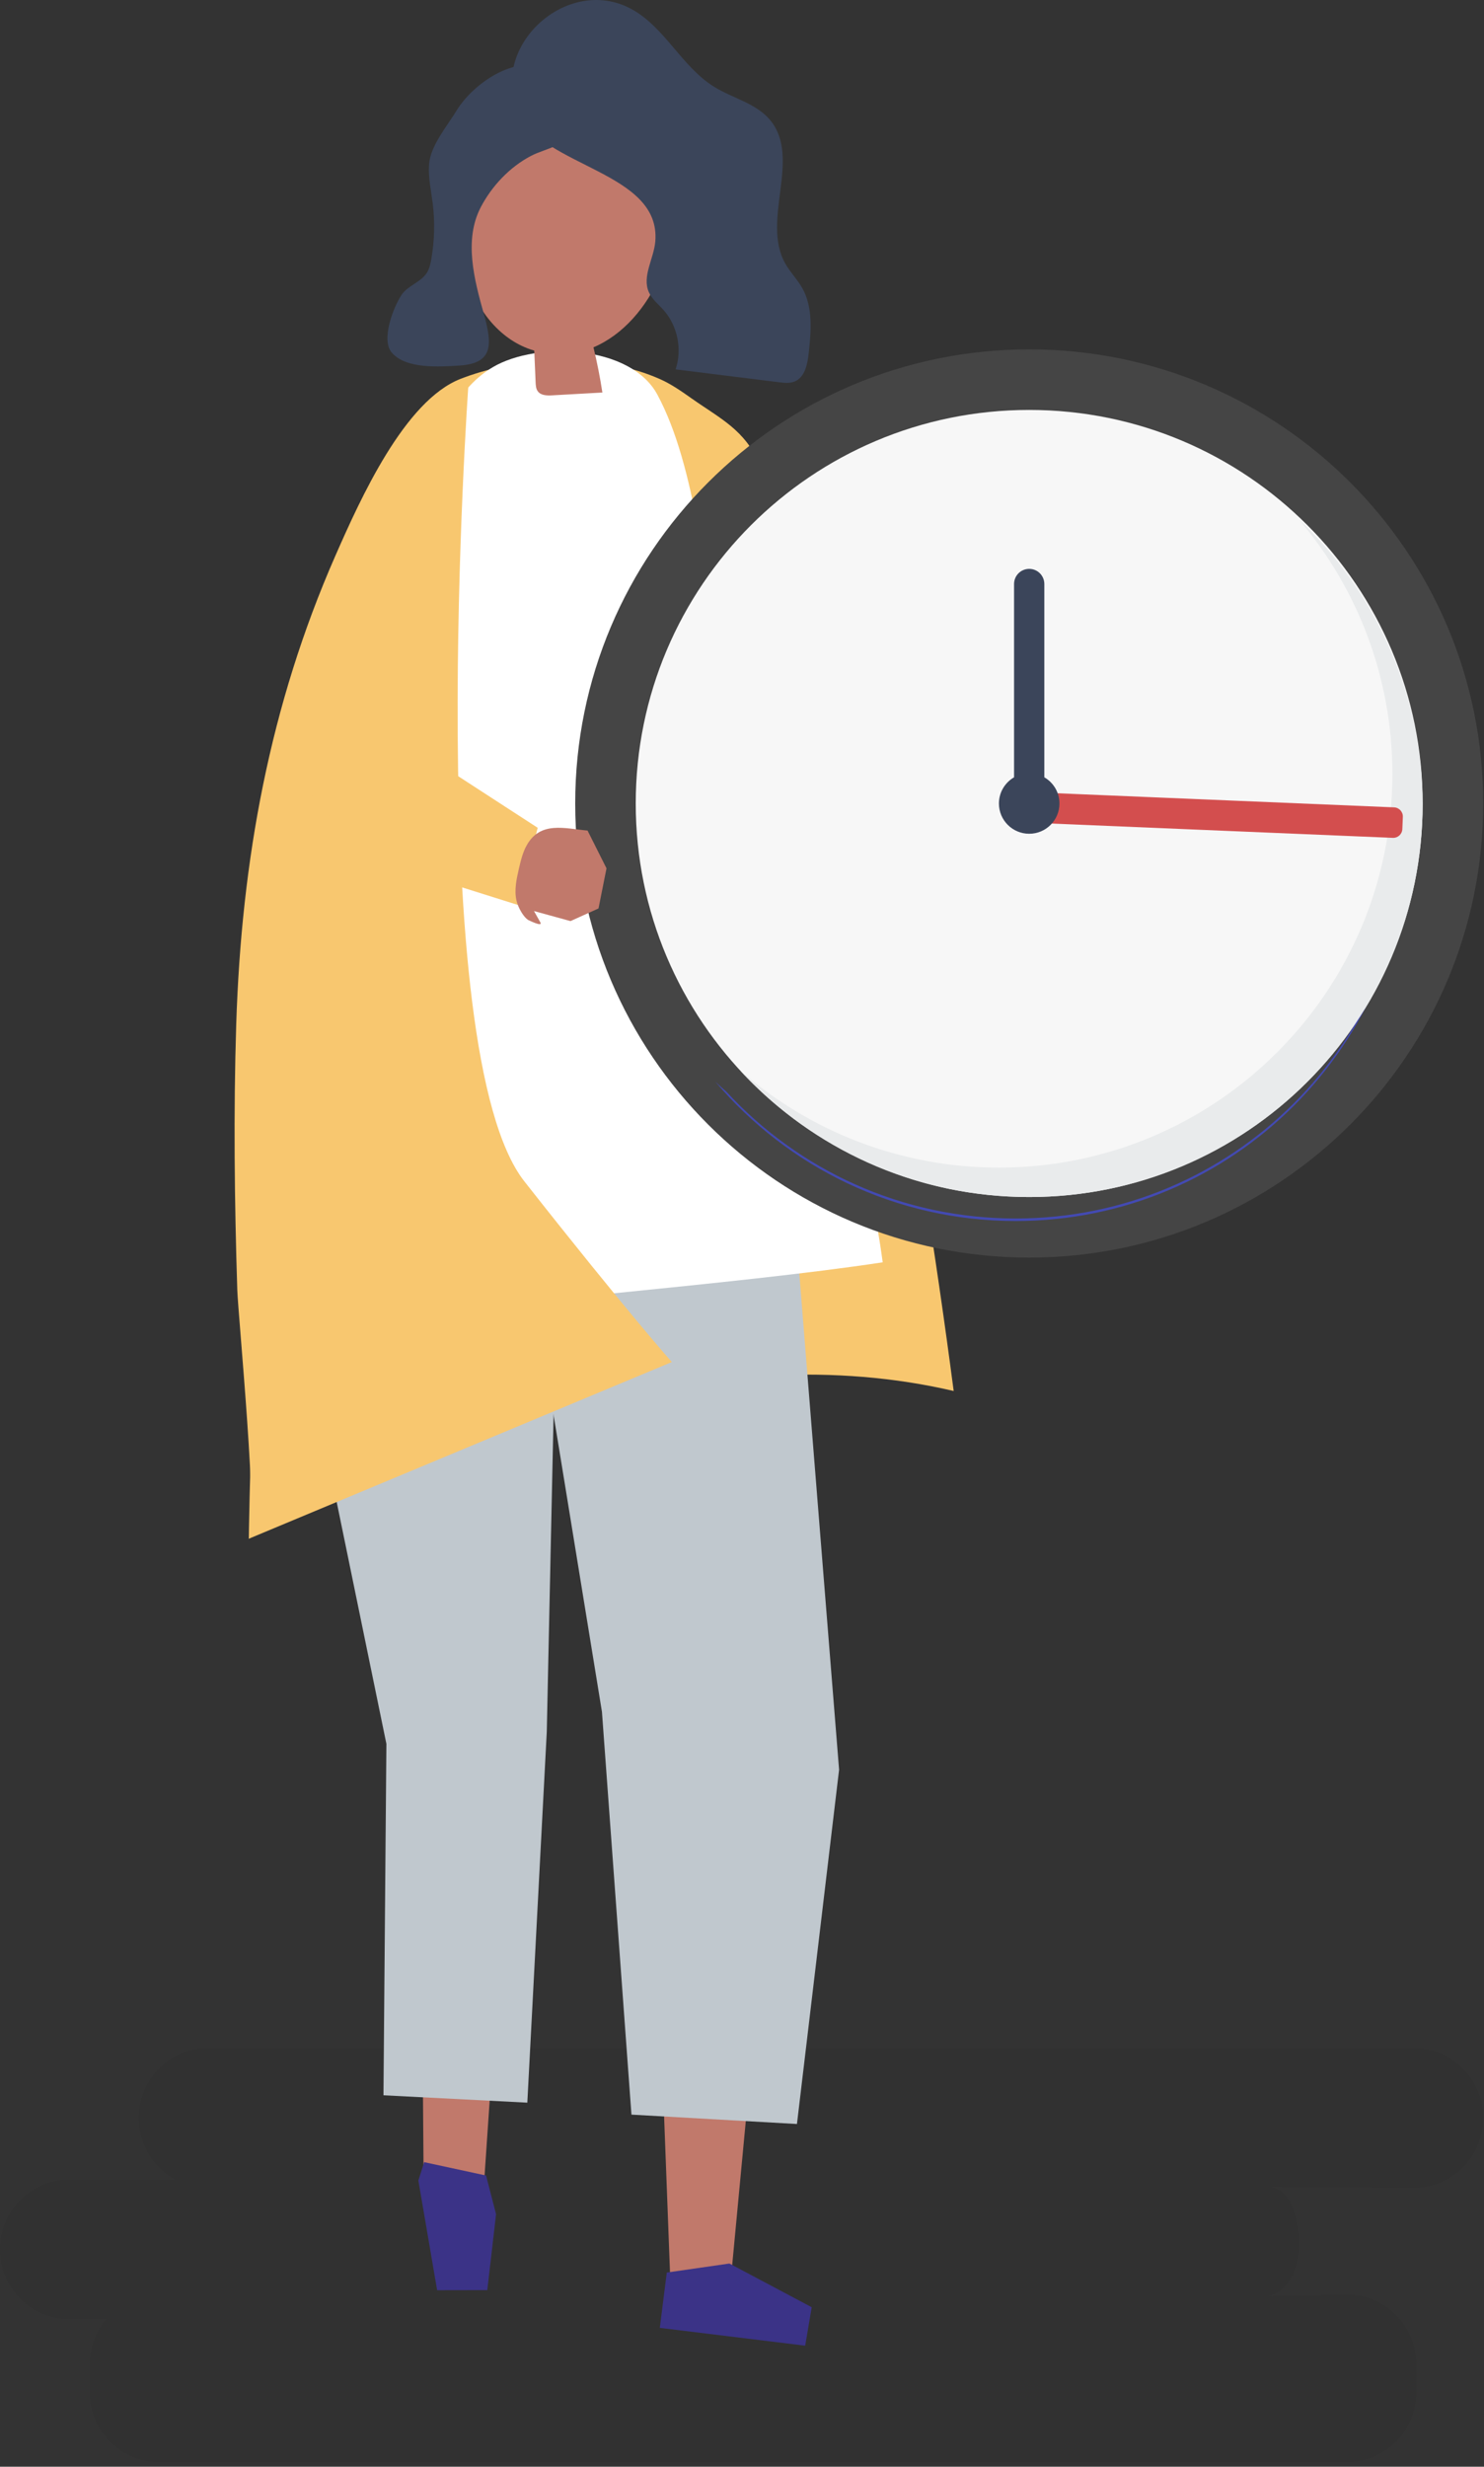
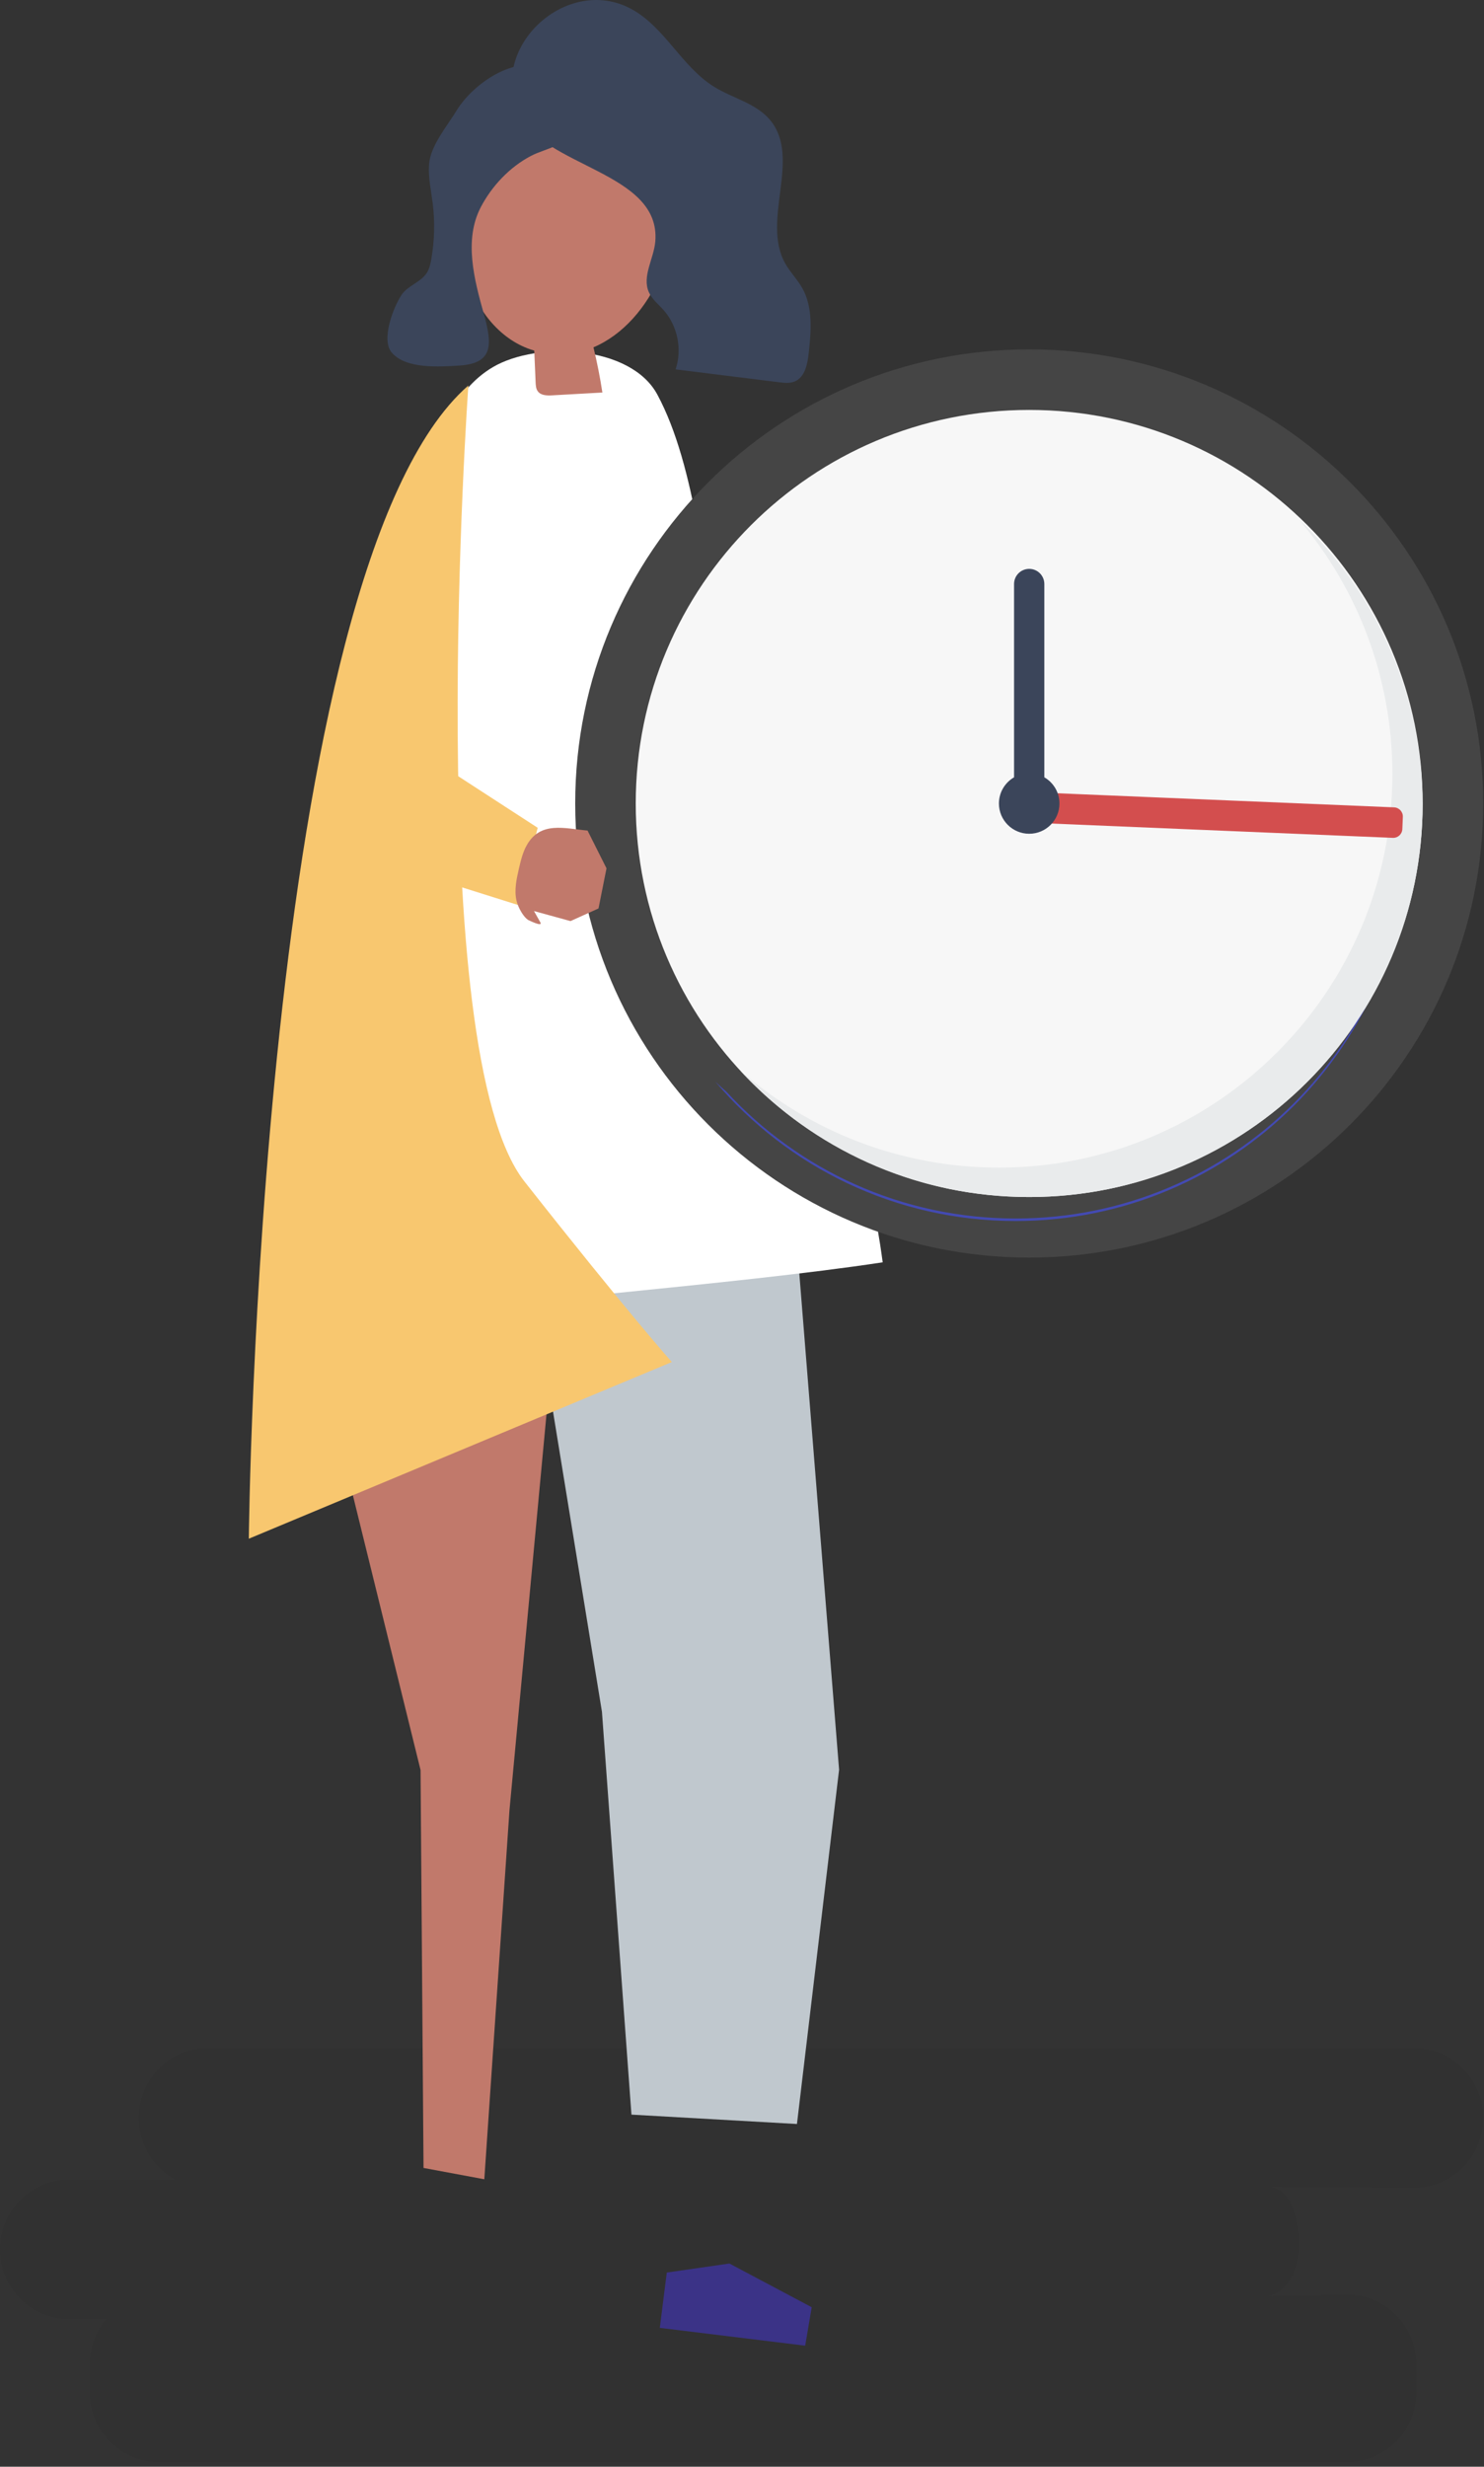
<svg xmlns="http://www.w3.org/2000/svg" width="100%" height="100%" viewBox="0 0 275 457" version="1.1" xml:space="preserve" style="fill-rule:evenodd;clip-rule:evenodd;stroke-linejoin:round;stroke-miterlimit:1.414;">
  <rect x="0" y="0" width="275" height="457" fill="#333333" stroke="none" />
  <path d="M249.602,456.141l-220.121,0c-7.068,0 -12.851,-5.82 -12.851,-12.934l0,-5.174c0,-3.186 1.162,-6.109 3.077,-8.37l-6.856,0c-7.068,0 -12.851,-5.819 -12.851,-12.933c0,-7.114 5.783,-12.935 12.851,-12.935l19.676,0c-4.052,-2.182 -6.826,-6.487 -6.826,-11.413c0,-7.113 5.783,-12.934 12.851,-12.934l223.447,0c7.067,0 12.85,5.821 12.85,12.934c0,7.114 -5.783,12.935 -12.85,12.935l-26.457,-0.175c2.739,0.777 3.845,2.844 4.535,5.45c1.065,4.021 0.968,8.878 -1.209,12.068c-1.212,1.776 -3.003,2.681 -4.149,2.724l14.883,-0.285c7.068,0 12.85,5.82 12.85,12.934l0,5.174c0,7.114 -5.782,12.934 -12.85,12.934Z" style="fill-opacity:0.05;fill-rule:nonzero;" />
  <g>
-     <path d="M86.017,69.935c-0.221,0.082 -0.439,0.165 -0.656,0.249c-10.405,4.048 -18.576,22.211 -23.259,32.884c-12.087,27.552 -17.367,56.261 -18.327,86.708c-0.517,16.394 -0.322,32.816 0.197,49.221c0.144,4.533 4.073,45.11 2.065,46.079c20.61,-9.941 41.566,-19.33 63.506,-25.003c21.94,-5.675 45.021,-7.539 67.183,-2.37c-6.74,-51.508 -16.509,-103.916 -30.597,-153.684c-1.685,-5.952 -2.811,-12.298 -5.308,-17.94c-2.877,-6.497 -7.194,-8.415 -12.649,-12.255c-1.868,-1.317 -3.751,-2.64 -5.805,-3.558c-10.827,-4.837 -25.389,-4.393 -36.35,-0.331Z" style="fill:#f8c76f;fill-rule:nonzero;" />
    <path d="M54.312,232.054l23.621,95.871l0.551,73.72l11.264,2.098l4.664,-68.394l11.257,-120.357l-51.357,17.062Z" style="fill:#c1796b;fill-rule:nonzero;" />
-     <path d="M90.075,403.052l1.852,7.167l-1.626,14.063l-9.294,0.016l-3.48,-20.327l1.079,-3.399l11.469,2.48Z" style="fill:#3b3387;fill-rule:nonzero;" />
-     <path d="M144.498,221.464l2.084,82.842l-11.058,117.002l-11.322,0.829l-4.069,-107.263l-23.056,-97.24l47.421,3.83Z" style="fill:#c1796b;fill-rule:nonzero;" />
    <path d="M135.169,419.353l15.251,8.098l-1.211,7.123l-26.94,-3.3l1.295,-10.251l11.605,-1.67Z" style="fill:#3b3387;fill-rule:nonzero;" />
    <path d="M147.817,232.154l7.674,95.711l-7.808,65.638l-30.669,-1.737l-5.466,-74.626l-13.262,-81.358l2.06,-12.667l44.2,0.646l3.271,8.393Z" style="fill:#c0c8ce;fill-rule:nonzero;" />
-     <path d="M101.321,320.9l-3.604,68.651l-26.658,-1.367l0.543,-65.107l-16.81,-81.763l3.835,-22.856l44.835,2.791l-2.141,99.651Z" style="fill:#c0c8ce;fill-rule:nonzero;" />
    <path d="M163.57,233.862c-27.44,4.19 -73.099,7.389 -100.538,11.579c-1.479,-49.613 3.406,-106.905 15.377,-154.917c2.171,-8.707 5.378,-18.108 12.986,-22.543c8.152,-4.753 25.442,-4.108 30.417,5.124c7.278,13.506 8.715,35.005 11.963,50.036c7.347,34.008 25.243,76.219 29.795,110.721Z" style="fill:#fff;fill-rule:nonzero;" />
    <path d="M86.568,32.813c4.085,-20.239 29.387,-16.43 36.46,0.084c4.659,10.878 -2.103,26.827 -13.053,31.45c0.669,2.767 1.223,5.562 1.653,8.375c-3.101,0.173 -6.202,0.347 -9.302,0.521c-0.959,0.053 -2.086,0.034 -2.66,-0.738c-0.348,-0.467 -0.386,-1.087 -0.412,-1.669c-0.083,-1.96 -0.167,-3.921 -0.251,-5.881c-0.235,-0.07 -0.471,-0.143 -0.708,-0.223c-5.872,-2.007 -10.075,-7.515 -11.769,-13.484c-1.694,-5.969 -1.187,-12.353 0.042,-18.435Z" style="fill:#c1796b;fill-rule:nonzero;" />
    <path d="M89.111,38.35c-3.202,6.096 -1.221,13.478 0.546,19.801c1.565,5.606 1.845,9.174 -4.527,9.574c-3.589,0.226 -9.971,0.698 -12.573,-2.448c-1.969,-2.384 0.337,-8.37 1.859,-10.65c1.161,-1.74 3.578,-2.325 4.692,-4.096c0.46,-0.73 0.65,-1.593 0.802,-2.443c0.617,-3.468 0.706,-7.029 0.263,-10.524c-0.3,-2.373 -0.845,-4.745 -0.663,-7.13c0.265,-3.458 3.327,-7.038 5.108,-9.964c3.312,-5.443 12.798,-11.92 18.921,-6.218c1.393,1.298 2.016,3.208 2.497,5.052c0.286,1.101 0.543,2.242 0.373,3.367c-0.681,4.485 -4.891,4.571 -8.062,6.239c-3.911,2.057 -7.192,5.549 -9.236,9.44Z" style="fill:#3b455a;fill-rule:nonzero;" />
    <path d="M121.433,44.72c-0.263,3.211 -2.502,6.462 -1.196,9.407c0.582,1.312 1.766,2.236 2.72,3.308c2.606,2.929 3.493,7.285 2.238,10.999c6.386,0.795 12.771,1.589 19.157,2.383c0.964,0.12 1.976,0.234 2.876,-0.128c1.924,-0.774 2.419,-3.219 2.64,-5.281c0.435,-4.061 0.813,-8.423 -1.177,-11.991c-0.923,-1.653 -2.302,-3.018 -3.219,-4.674c-4.41,-7.968 3.065,-19.468 -2.745,-26.483c-2.592,-3.13 -6.944,-4.043 -10.399,-6.183c-6.024,-3.733 -9.173,-11.125 -15.426,-14.459c-11.81,-6.296 -26.421,6.968 -20.833,19.324c4.556,10.076 26.424,10.847 25.364,23.778Z" style="fill:#3b455a;fill-rule:nonzero;" />
    <path d="M86.792,71.417c0,0 -8.729,123.19 10.399,147.48c19.127,24.29 27.308,33.442 27.308,33.442l-78.39,32.731c0,0 1.701,-179.634 40.683,-213.653Z" style="fill:#f8c76f;fill-rule:nonzero;" />
    <path d="M99.641,153.363l-24.325,-15.788l-18.734,17.681l39.378,12.399l3.681,-14.292Z" style="fill:#f8c76f;fill-rule:nonzero;" />
    <path d="M274.849,148.859c0,46.463 -37.666,84.129 -84.129,84.129c-46.463,0 -84.129,-37.666 -84.129,-84.129c0,-46.464 37.666,-84.13 84.129,-84.13c46.463,0 84.129,37.666 84.129,84.13Z" style="fill:#454545;fill-rule:nonzero;" />
    <path d="M263.632,148.859c0,40.268 -32.644,72.912 -72.912,72.912c-40.269,0 -72.912,-32.644 -72.912,-72.912c0,-40.268 32.643,-72.912 72.912,-72.912c40.268,0 72.912,32.644 72.912,72.912Z" style="fill:#f7f7f7;fill-rule:nonzero;" />
    <path d="M188.215,226.213c-22.309,0 -42.273,-10.022 -55.648,-25.806c0.679,0.641 1.369,1.268 2.072,1.882c13.321,14.423 32.394,23.457 53.576,23.457c40.19,0 72.784,-32.518 72.912,-72.677l0,0.232c0,40.268 -32.644,72.912 -72.912,72.912Z" style="fill:#434ab3;fill-rule:nonzero;" />
    <path d="M190.72,221.771c-21.182,0 -40.255,-9.034 -53.576,-23.457c12.821,11.21 29.6,18.004 47.967,18.004c40.268,0 72.913,-32.644 72.913,-72.912c0,-17.96 -6.499,-34.4 -17.266,-47.107c14.031,13.245 22.808,31.994 22.874,52.795c-0.128,40.159 -32.722,72.677 -72.912,72.677Z" style="fill:#e9ebec;fill-rule:nonzero;" />
    <path d="M187.375,148.301l-0.095,2.264c-0.039,0.935 0.687,1.724 1.621,1.763l69.203,2.897c0.934,0.039 1.723,-0.686 1.762,-1.621l0.095,-2.264c0.039,-0.934 -0.687,-1.723 -1.621,-1.762l-69.202,-2.898c-0.935,-0.039 -1.724,0.687 -1.763,1.621Z" style="fill:#d34e4e;fill-rule:nonzero;" />
    <path d="M193.524,144.007l0,-35.811c0,-1.549 -1.255,-2.804 -2.804,-2.804c-1.549,0 -2.804,1.255 -2.804,2.804l0,35.811c-1.675,0.97 -2.805,2.777 -2.805,4.852c0,3.098 2.511,5.608 5.609,5.608c3.097,0 5.608,-2.51 5.608,-5.608c0,-2.075 -1.129,-3.882 -2.804,-4.852Z" style="fill:#3b455a;fill-rule:nonzero;" />
    <path d="M95.695,166.77c0.066,0.299 0.153,0.594 0.265,0.885c0.35,0.905 1.057,2.189 1.872,2.761c0,-0.001 2.853,1.445 2.29,0.445l-1.169,-2.074l6.765,1.859l5.192,-2.341l1.482,-7.432l-3.513,-6.998c-4.245,-0.388 -8.73,-1.787 -11.264,2.707c-0.752,1.332 -1.107,2.847 -1.453,4.337c-0.446,1.92 -0.885,3.959 -0.467,5.851Z" style="fill:#c1796b;fill-rule:nonzero;" />
  </g>
</svg>